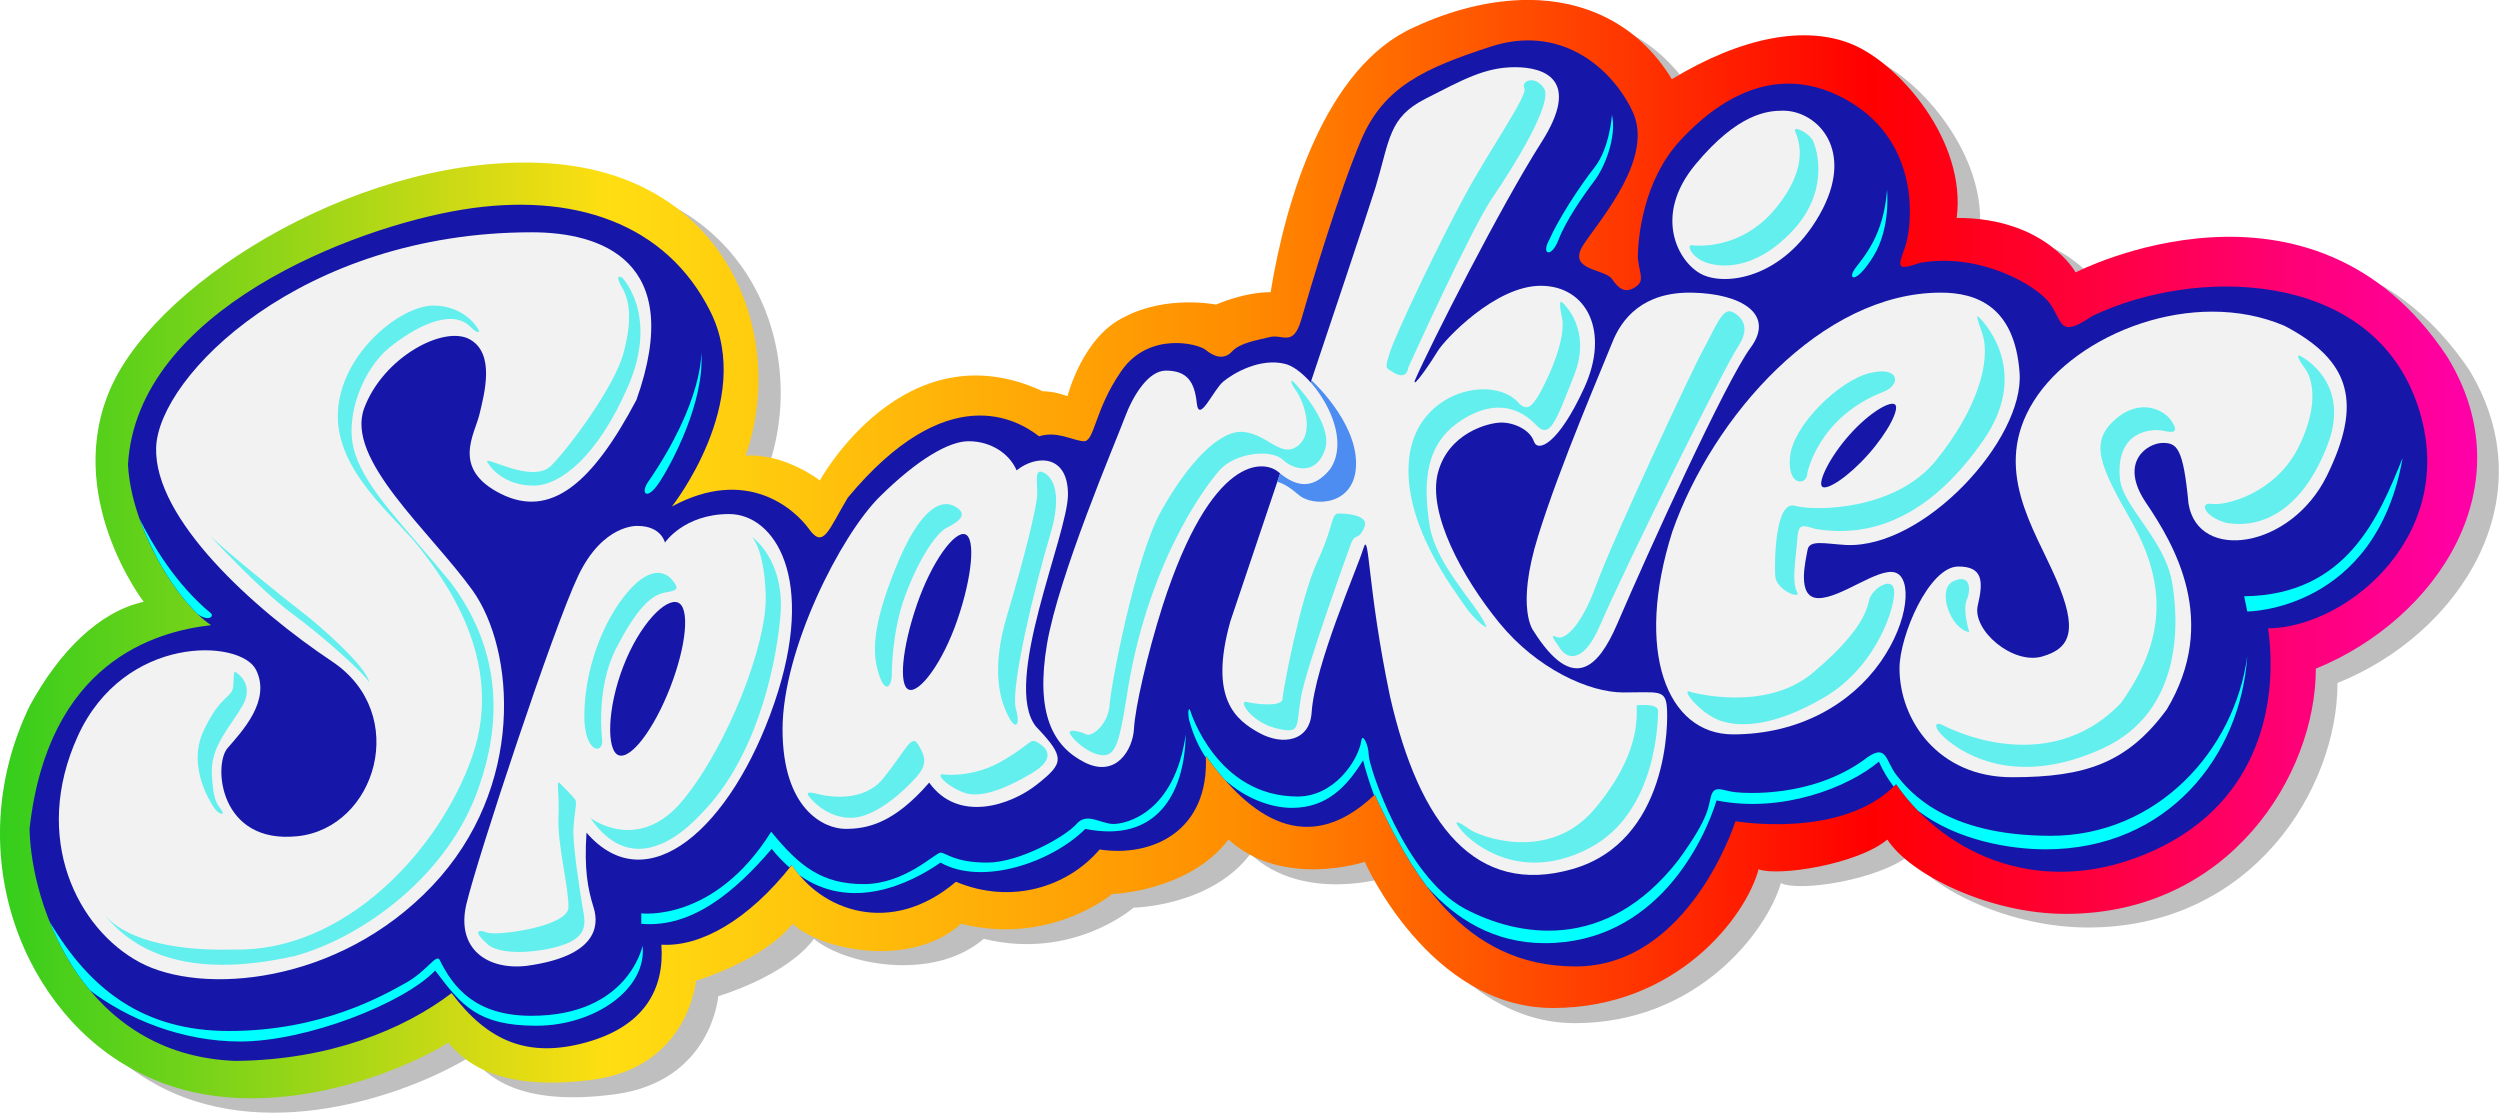
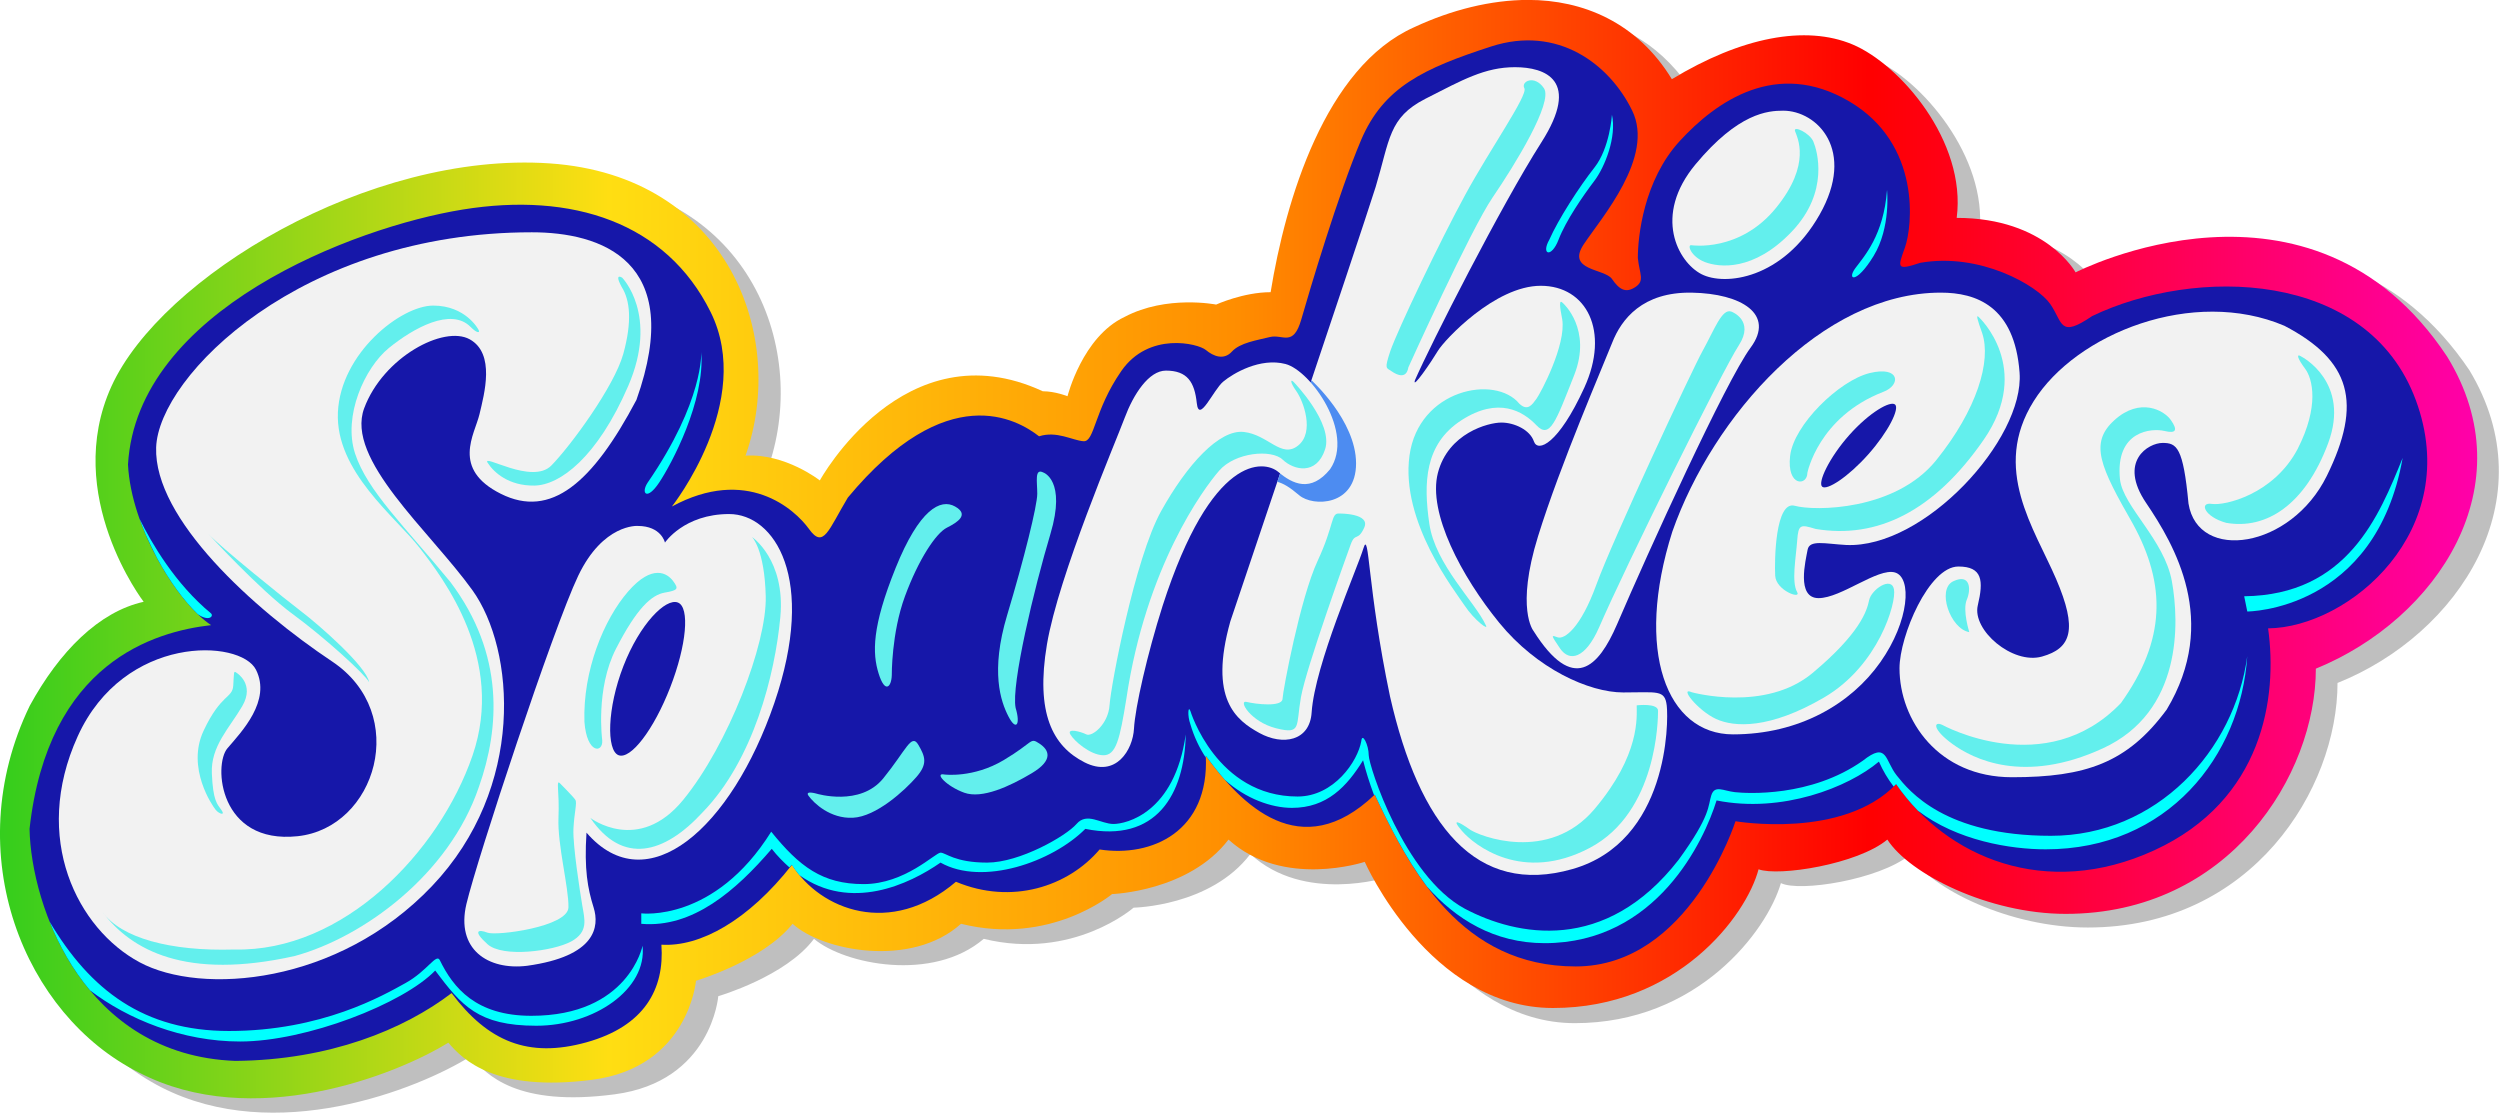
<svg xmlns="http://www.w3.org/2000/svg" width="100%" height="100%" viewBox="0 0 682 304" version="1.1" xml:space="preserve" style="fill-rule:evenodd;clip-rule:evenodd;stroke-linejoin:round;stroke-miterlimit:2;">
  <g transform="matrix(1,0,0,1,-71.058,-156.163)">
    <g opacity="0.25">
      <g transform="matrix(1,0,0,1,116.47,299.744)">
        <path d="M0,24.637C0,24.637 -22.277,-4.482 -8.911,-34.08C4.456,-63.676 61.422,-98.048 110.432,-94.865C159.442,-91.682 175.673,-47.769 163.898,-15.305C175.037,-15.621 183.948,-8.212 183.948,-8.212C183.948,-8.212 207.503,-50.628 245.213,-32.806C248.552,-33.125 251.931,-31.216 251.931,-31.216C251.931,-31.216 255.872,-47.699 267.329,-53.302C278.786,-58.906 292.471,-56.217 292.471,-56.217C292.471,-56.217 299.473,-59.637 307.11,-59.75C311.565,-84.685 322.068,-121.603 346.573,-132.424C371.078,-143.244 400.164,-144.316 416.81,-117.683C435.683,-129.242 453.002,-132.742 465.824,-127.332C478.646,-121.922 496.805,-100.795 494.593,-80.232C518.428,-80.232 527.021,-65.592 527.021,-65.592C527.021,-65.592 590.671,-98.235 628.224,-42.61C649.546,-7.353 625.359,29.482 592.262,42.73C592.262,71.573 569.027,109.444 524.155,109.444C502.833,109.444 481.557,98.991 475.478,89.711C467.189,96.395 445.47,99.856 440.417,97.329C436.638,110.397 417.693,135.537 384.202,135.537C350.711,135.537 332.996,95.738 332.996,95.738C332.996,95.738 310.368,102.974 295.693,89.392C284.833,103.713 263.829,104.031 263.829,104.031C263.829,104.031 247.321,118.491 222.955,112.534C209.09,124.399 184.975,119.55 176.644,112.534C168.991,122.808 150.532,128.179 150.532,128.179C150.532,128.179 148.739,151.45 122.266,154.95C95.793,158.451 87.201,149.728 83.063,144.542C68.424,153.678 29.705,168.953 -1.378,153.041C-32.46,137.129 -50.934,93.405 -31.354,52.731C-22.913,38.154 -12.089,27.322 0,24.637" style="fill-rule:nonzero;" />
      </g>
    </g>
    <g transform="matrix(675.681,0,0,-675.681,71.059,314.927)">
      <path d="M0.571,0.224C0.535,0.208 0.519,0.154 0.513,0.117C0.502,0.117 0.491,0.112 0.491,0.112C0.491,0.112 0.471,0.116 0.454,0.107C0.437,0.099 0.431,0.075 0.431,0.075C0.431,0.075 0.426,0.077 0.421,0.077C0.365,0.103 0.331,0.041 0.331,0.041C0.331,0.041 0.317,0.052 0.301,0.051C0.318,0.099 0.294,0.164 0.222,0.169C0.149,0.174 0.065,0.123 0.045,0.079C0.025,0.035 0.058,-0.008 0.058,-0.008C0.04,-0.012 0.024,-0.028 0.012,-0.05C-0.017,-0.11 0.01,-0.175 0.056,-0.198C0.102,-0.222 0.16,-0.199 0.181,-0.186C0.187,-0.193 0.2,-0.206 0.239,-0.201C0.278,-0.196 0.281,-0.161 0.281,-0.161C0.281,-0.161 0.308,-0.153 0.32,-0.138C0.332,-0.149 0.368,-0.156 0.388,-0.138C0.424,-0.147 0.449,-0.126 0.449,-0.126C0.449,-0.126 0.48,-0.125 0.496,-0.104C0.518,-0.124 0.551,-0.113 0.551,-0.113C0.551,-0.113 0.577,-0.172 0.627,-0.172C0.677,-0.172 0.705,-0.135 0.71,-0.116C0.718,-0.119 0.75,-0.114 0.762,-0.104C0.771,-0.118 0.803,-0.134 0.834,-0.134C0.9,-0.134 0.935,-0.078 0.935,-0.035C0.984,-0.015 1.02,0.039 0.988,0.091C0.933,0.174 0.838,0.125 0.838,0.125C0.838,0.125 0.826,0.147 0.79,0.147C0.794,0.178 0.767,0.209 0.748,0.217C0.729,0.225 0.703,0.22 0.675,0.203C0.661,0.226 0.639,0.235 0.617,0.235C0.602,0.235 0.586,0.231 0.571,0.224Z" style="fill:url(#_Linear1);fill-rule:nonzero;" />
    </g>
    <g transform="matrix(1,0,0,1,254.35,314.152)">
      <path d="M0,-19.813C0,-19.813 22.675,-48.43 10.567,-72.867C-1.541,-97.303 -27.163,-105.667 -57.06,-100.826C-86.957,-95.982 -145.955,-73.307 -148.376,-31.26C-147.496,-13.869 -134.728,6.605 -125.702,12.548C-141.112,14.309 -170.171,22.666 -175.234,68.129C-174.793,89.377 -160.484,129.884 -119.097,131.425C-93.34,131.205 -73.087,122.839 -60.099,112.933C-50.192,126.142 -39.186,130.765 -23.335,126.362C-7.484,121.958 -1.98,111.832 -2.861,99.724C7.706,100.385 20.839,93.12 32.764,77.93C40.507,90.258 59.66,97.743 77.491,82.553C92.681,88.938 108.091,83.874 116.677,73.748C130.986,75.949 146.666,68.799 145.65,48.159C155.202,61.419 171.493,78.15 191.746,58.778C201.652,79.912 215.52,105.657 246.561,105.657C277.602,105.657 290.149,66.042 290.149,66.042C290.149,66.042 319.457,71.106 333.972,55.916C347.606,75.73 374.683,87.619 404.402,73.969C434.122,60.32 438.084,32.141 435.442,13.429C457.457,13.209 488.937,-13.209 475.729,-48.871C462.521,-84.535 415.409,-85.196 387.451,-71.767C378.426,-65.602 379.526,-70.004 376.004,-75.068C372.481,-80.131 356.851,-89.158 340.561,-86.295C333.957,-84.094 334.396,-84.974 336.378,-90.478C338.359,-95.982 341.002,-118.656 321.188,-130.324C301.375,-141.992 284.864,-130.324 274.958,-119.537C265.052,-108.75 263.511,-93.34 263.511,-87.617C263.95,-83.213 265.491,-81.453 262.85,-79.691C260.208,-77.929 258.447,-78.992 256.466,-81.873C254.484,-84.753 243.918,-84.093 248.761,-91.359C253.604,-98.623 268.134,-115.175 261.97,-127.813C255.806,-140.451 241.715,-151.238 223.443,-145.293C205.172,-139.349 194.165,-134.287 188.001,-119.757C181.837,-105.228 173.912,-78.589 171.711,-70.884C169.51,-63.18 166.647,-66.922 163.125,-66.042C159.603,-65.162 154.979,-64.501 152.778,-62.08C150.577,-59.658 147.769,-60.759 145.65,-62.521C143.532,-64.282 130.104,-67.585 122.619,-56.798C115.134,-46.011 115.354,-37.377 112.272,-37.622C109.19,-37.866 105.008,-40.508 100.165,-38.967C94.221,-43.589 75.068,-54.818 47.991,-22.237C42.707,-13.431 41.387,-8.147 37.424,-13.651C33.461,-19.155 20.407,-30.857 0,-19.813" style="fill:rgb(22,23,169);fill-rule:nonzero;" />
    </g>
    <g transform="matrix(1,0,0,1,216.135,427.739)">
      <path d="M0,-208.206C18.556,-208.206 42.16,-200.746 28.539,-162.477C16.54,-139.776 5.189,-130.049 -8.432,-136.858C-22.053,-143.668 -15.567,-153.073 -14.27,-158.587C-12.972,-164.1 -9.896,-175.126 -16.948,-179.018C-23.999,-182.909 -40.539,-174.153 -45.728,-160.208C-50.917,-146.263 -27.89,-126.804 -16.215,-110.589C-4.541,-94.374 -1.622,-56.753 -27.242,-29.836C-52.862,-2.919 -90.158,0 -107.021,-9.081C-123.885,-18.162 -136.533,-42.809 -123.885,-70.699C-111.237,-98.59 -79.455,-97.292 -75.239,-88.86C-71.023,-80.429 -79.131,-71.996 -83.023,-67.456C-86.915,-62.916 -85.292,-41.188 -63.888,-43.458C-42.484,-45.727 -33.08,-76.861 -54.484,-91.131C-75.888,-105.4 -103.129,-130.048 -102.481,-149.506C-101.833,-168.964 -62.916,-208.206 0,-208.206" style="fill:rgb(242,242,242);fill-rule:nonzero;" />
    </g>
    <g transform="matrix(1,0,0,1,332.24,333.57)">
-       <path d="M0,-8.329C-4.063,3.493 -10.346,11.728 -13.216,10.74C-16.087,9.755 -15.12,-0.63 -11.056,-12.453C-6.993,-24.275 -0.755,-32.641 2.116,-31.653C4.986,-30.667 4.063,-20.152 0,-8.329M30.16,-42.527C30.16,-53.506 21.453,-53.381 16.153,-49.09C14.26,-53.507 9.338,-57.04 3.028,-57.04C-2.146,-57.04 -10.601,-52.371 -21.201,-41.896C-31.801,-31.422 -47.702,-0.253 -47.702,21.579C-47.702,43.411 -36.344,48.711 -30.539,48.711C-24.734,48.711 -17.415,47.322 -7.698,36.091C0.125,47.069 14.386,42.4 21.705,36.596C29.024,30.791 29.529,29.276 21.453,20.821C11.988,9.085 30.16,-31.549 30.16,-42.527" style="fill:rgb(242,242,242);fill-rule:nonzero;" />
-     </g>
+       </g>
    <g transform="matrix(1,0,0,1,253.892,373.634)">
      <path d="M0,-29.944C-4.471,-18.442 -10.785,-10.165 -14.102,-11.456C-17.42,-12.745 -17.235,-24.273 -12.764,-35.773C-8.293,-47.275 -1.228,-54.393 2.09,-53.102C5.407,-51.812 4.471,-41.444 0,-29.944M16.078,-77.239C3.754,-77.239 -1.435,-69.456 -1.435,-69.456C-1.435,-69.456 -2.408,-73.996 -8.894,-73.996C-8.894,-73.996 -18.298,-74.644 -25.109,-60.375C-31.919,-46.105 -52.675,16.81 -55.594,29.134C-58.512,41.458 -49.756,47.295 -39.054,45.997C-20.245,43.403 -19.271,35.295 -20.893,30.107C-22.515,24.918 -23.487,19.729 -22.839,9.675C-6.299,28.809 16.727,8.378 28.402,-25.674C40.077,-59.727 28.402,-77.239 16.078,-77.239" style="fill:rgb(242,242,242);fill-rule:nonzero;" />
    </g>
    <g transform="matrix(1,0,0,1,406.691,249.564)">
      <path d="M0,76.114C0,76.114 34.921,-27.415 39.646,-42.411C43.548,-55.352 43.139,-61.308 53.203,-66.445C63.268,-71.579 69.43,-75.072 77.646,-75.072C85.863,-75.072 95.723,-71.579 84.836,-54.531C73.949,-37.481 54.559,0.686 50.371,10.311C49.496,13.124 54.871,5.249 56.621,2.311C58.371,-0.626 72.184,-15.439 84.684,-15.439C97.184,-15.439 103.621,-3.064 96.559,12.374C89.496,27.811 83.871,30.124 82.809,26.999C81.746,23.874 77.496,21.874 73.934,21.874C70.371,21.874 59.434,24.749 56.621,35.624C53.809,46.499 63.121,63.936 73.371,76.499C83.621,89.061 97.871,95.499 107.184,95.499C116.496,95.499 118.559,94.686 119.059,99.124C119.559,103.561 119.559,136.186 93.309,143.686C67.059,151.186 51.559,131.811 43.559,96.561C37.309,66.686 37.934,50.811 36.309,56.186C34.684,61.561 23.059,87.936 22.184,100.936C21.684,108.811 14.309,110.061 7.934,106.561C1.559,103.061 -5.934,97.292 0,76.114" style="fill:rgb(242,242,242);fill-rule:nonzero;" />
    </g>
    <g transform="matrix(0.994,0.105,0.105,-0.994,424.033,290.698)">
      <path d="M1.514,-0.424C5.569,-3.2 17.254,-1.776 16.02,9.868C14.785,21.51 1.52,31.15 1.514,31.154C-0.622,21.512 -2.804,11.683 -4.821,2.607C-3.119,2.327 -1.362,1.544 1.514,-0.424" style="fill:rgb(77,140,241);fill-rule:nonzero;" />
    </g>
    <g transform="matrix(-0.894,-0.447,-0.447,0.894,531.981,228.202)">
      <path d="M-4.117,-48.864C-12.416,-53.013 -26.793,-48.152 -25.703,-27.908C-24.614,-7.663 -11.284,1.098 -4.117,1.014C3.05,0.93 14.912,-7.284 10.721,-25.099C6.53,-42.912 -0.429,-47.02 -4.117,-48.864" style="fill:rgb(242,242,242);fill-rule:nonzero;" />
    </g>
    <g transform="matrix(1,0,0,1,489.375,253)">
      <path d="M0,75.25C0,75.25 -4.875,69.25 1.25,49.5C7.375,29.75 19,3 21.5,-3.375C24,-9.75 29.75,-17.25 43.25,-17C56.75,-16.75 66,-11.125 59.25,-2C52.5,7.125 31.5,53.25 22.75,73.625C17.75,85.125 10.875,92.5 0,75.25" style="fill:rgb(242,242,242);fill-rule:nonzero;" />
    </g>
    <g transform="matrix(1,0,0,1,575.562,317.67)">
      <path d="M0,-42.846C5.495,-49.032 11.217,-52.265 12.478,-51.145C13.738,-50.026 10.668,-43.752 5.174,-37.566C-0.32,-31.379 -6.156,-27.621 -7.418,-28.741C-8.679,-29.861 -5.493,-36.659 0,-42.846M-0.896,-12.837C20.438,-11.837 47.771,-41.67 46.438,-59.836C45.104,-78.003 34.604,-81.676 24.938,-81.676C-7.563,-81.676 -37.229,-47.992 -48.283,-16.503C-58.671,16.164 -49.791,38.83 -31.729,38.83C-13.666,38.83 0.438,30.497 8.438,19.163C16.438,7.829 17.104,-4.003 12.438,-5.337C7.771,-6.671 -2.229,1.663 -8.396,1.663C-14.563,1.663 -11.896,-8.67 -11.396,-11.503C-10.896,-14.336 -6.729,-13.17 -0.896,-12.837" style="fill:rgb(242,242,242);fill-rule:nonzero;" />
    </g>
    <g transform="matrix(1,0,0,1,605.301,291.923)">
      <path d="M0,18.787C6.583,18.787 6.905,22.64 5.299,29.384C3.692,36.128 14.771,45.601 22.8,43.353C30.828,41.105 32.594,35.968 26.653,22.159C20.713,8.35 8.991,-7.866 20.552,-26.331C32.112,-44.796 64.064,-57.481 88.951,-46.884C107.095,-37.41 110.307,-25.849 100.512,-5.94C90.717,13.97 65.349,17.662 62.779,1.606C61.334,-13.808 59.568,-14.931 55.715,-14.931C51.861,-14.931 43.512,-9.954 51.219,1.446C58.926,12.847 71.29,33.719 56.839,57.804C46.081,72.415 34.681,76.268 14.61,76.268C-5.46,76.268 -16.057,60.709 -16.057,46.551C-16.057,37.733 -8.027,18.787 0,18.787" style="fill:rgb(242,242,242);fill-rule:nonzero;" />
    </g>
    <g transform="matrix(1,0,0,1,389.125,364.908)">
      <path d="M0,-107.644C5.861,-107.644 7.814,-104.49 8.416,-98.779C9.017,-93.068 12.924,-102.385 15.629,-104.639C18.334,-106.893 25.699,-111.251 32.611,-109.448C39.523,-107.644 51.544,-90.663 44.783,-80.745C39.523,-74.283 34.564,-76.688 30.657,-79.994C26.75,-83.299 12.473,-84.985 -0.902,-43.492C-5.109,-30.251 -8.415,-15.674 -8.716,-9.963C-9.017,-4.252 -13.593,3.607 -22.241,-0.796C-30.889,-5.2 -35.616,-14.17 -32.46,-32.956C-29.304,-51.741 -13.676,-88.259 -11.271,-94.72C-8.866,-101.183 -4.678,-107.644 0,-107.644" style="fill:rgb(242,242,242);fill-rule:nonzero;" />
    </g>
    <g transform="matrix(1,0,0,1,698.935,299.625)">
      <path d="M0,-46.154C0,-46.154 13.475,-39.212 7.214,-22.469C0.953,-5.727 -9.664,1.078 -20.554,-0.828C-26.543,-2.461 -28.04,-6.544 -24.501,-6C-20.962,-5.456 -7.622,-8.584 -1.089,-20.971C4.899,-32.678 2.993,-40.164 0.952,-42.886C-1.089,-45.609 -1.639,-47.232 0,-46.154" style="fill:rgb(99,239,237);fill-rule:nonzero;" />
    </g>
    <g transform="matrix(1,0,0,1,608.281,312.543)">
      <path d="M0,16.063C0,16.063 -1.905,10.075 -0.681,7.216C0.544,4.358 0.272,0 -4.355,2.179C-8.983,4.358 -5.169,15.227 0,16.063" style="fill:rgb(99,239,237);fill-rule:nonzero;" />
    </g>
    <g transform="matrix(1,0,0,1,600.932,280.831)">
      <path d="M0,73.094C0,73.094 28.176,88.611 48.729,67.105C60.979,49.954 61.116,34.922 51.996,18.278C43.013,2.586 40.019,-3.811 46.96,-10.073C53.901,-16.334 60.436,-12.795 62.341,-10.073C64.246,-7.35 63.84,-6.311 60.572,-7.103C57.305,-7.895 47.096,-7.352 48.457,6.124C49.313,13.53 60.571,22.595 62.613,33.893C64.655,45.191 65.47,69.492 43.828,79.46C22.187,89.428 8.302,82.351 2.722,78.267C-2.858,74.183 -2.372,71.961 0,73.094" style="fill:rgb(99,239,237);fill-rule:nonzero;" />
    </g>
    <g transform="matrix(1,0,0,1,532.578,197.523)">
      <path d="M0,25.545C0,25.545 13.04,27.51 22.924,15.422C32.808,3.335 28.699,-3.988 28.163,-5.596C27.627,-7.204 32.153,-5.12 33.165,-2.738C34.177,-0.356 37.642,10.967 27.246,21.857C16.851,32.749 7.442,31.618 3.572,30.129C-0.298,28.641 -1.429,25.188 0,25.545" style="fill:rgb(99,239,237);fill-rule:nonzero;" />
    </g>
    <g transform="matrix(1,0,0,1,240.77,287.987)">
      <path d="M0,-56.096C0,-56.096 10.062,-45.907 1.652,-26.493C-6.757,-7.08 -16.946,0.535 -23.918,0.642C-30.89,0.75 -34.965,-2.897 -36.681,-5.578C-38.397,-8.26 -24.562,0.536 -19.306,-4.827C-14.051,-10.191 -2.145,-26.387 0.322,-35.288C2.789,-44.19 2.145,-49.982 -0.107,-53.522C-1.395,-55.881 -1.394,-56.846 0,-56.096" style="fill:rgb(99,239,237);fill-rule:nonzero;" />
    </g>
    <g transform="matrix(1,0,0,1,543.421,335.828)">
      <path d="M0,-94.644C0,-94.644 6.419,-92.265 1.967,-85.431C-2.485,-78.597 -28.787,-25.477 -36.139,-8.495C-39.866,-0.003 -44.215,1.032 -46.804,-2.799C-49.393,-6.63 -49.187,-6.423 -47.426,-5.802C-45.665,-5.181 -41.212,-8.185 -36.863,-20.196C-32.515,-32.206 -10.705,-78.886 -7.871,-83.982C-4.626,-89.817 -2.588,-95.676 0,-94.644" style="fill:rgb(99,239,237);fill-rule:nonzero;" />
    </g>
    <g transform="matrix(1,0,0,1,517.546,396.503)">
      <path d="M0,-47.922C0,-47.922 5.827,-48.618 5.827,-46.443C5.827,-44.269 5.653,-18.786 -12.785,-9.045C-31.224,0.696 -44.356,-9.827 -47.661,-13.654C-50.966,-17.482 -48.097,-15.915 -45.574,-14.089C-43.052,-12.263 -24.005,-4.783 -11.48,-19.655C1.044,-34.527 0,-44.791 0,-47.922" style="fill:rgb(99,239,237);fill-rule:nonzero;" />
    </g>
    <g transform="matrix(0.848,0.53,0.53,-0.848,558.9,277.932)">
      <path d="M8.243,-3.351C8.243,-3.351 2.724,11.139 14.08,26.321C17.293,30.477 14.227,34.878 8.243,28.737C2.259,22.596 -1.863,5.744 1.805,-1.943C5.473,-9.63 10.174,-6.44 8.243,-3.351" style="fill:rgb(99,239,237);fill-rule:nonzero;" />
    </g>
    <g transform="matrix(1,0,0,1,610.928,318.818)">
      <path d="M0,-76.097C0,-76.097 14.846,-62.311 1.285,-42.697C-12.275,-23.082 -27.852,-15.572 -44.563,-18.357C-48.741,-19.642 -49.277,-19.642 -49.599,-15.143C-49.92,-10.644 -51.206,-3.895 -49.599,-1.11C-48.42,0.925 -55.384,-1.537 -55.598,-5.609C-55.812,-9.68 -55.598,-26.177 -50.241,-24.677C-44.885,-23.177 -22.82,-23.284 -11.678,-37.103C-0.535,-50.922 3.429,-64.205 0.857,-71.812C-0.535,-75.667 -0.874,-77.022 0,-76.097" style="fill:rgb(99,239,237);fill-rule:nonzero;" />
    </g>
    <g transform="matrix(1,0,0,1,532.596,323.367)">
      <path d="M0,21.648C0,21.648 20.008,27.209 32.938,16.383C45.869,5.558 47.765,-0.549 48.354,-3.456C48.944,-6.362 54.421,-10.11 55.137,-6.446C55.853,-2.782 50.925,14.393 36.056,23.076C21.187,31.758 11.583,31.211 6.612,28.936C1.642,26.662 -3.621,20.004 0,21.648" style="fill:rgb(99,239,237);fill-rule:nonzero;" />
    </g>
    <g transform="matrix(-0.678,0.735,0.735,0.678,179.569,319.628)">
      <path d="M21.945,-50.074C21.945,-50.074 23.67,-29.388 22.426,-18.371C21.181,-7.353 21.126,7.589 21.945,9.617C19.227,6.122 19.76,-11.491 20.28,-16.812C20.801,-22.132 22.348,-45.601 21.945,-50.074" style="fill:rgb(99,239,237);fill-rule:nonzero;" />
    </g>
    <g transform="matrix(1,0,0,1,201.512,417.167)">
      <path d="M0,-171.192C0,-171.192 -3.432,-177.64 -12.272,-177.64C-21.113,-177.64 -37.545,-164.64 -38.273,-148.519C-39.001,-132.398 -22.465,-119.918 -16.017,-111.597C-9.568,-103.277 7.488,-81.11 -1.56,-54.856C-10.608,-28.602 -36.818,-1.25 -66.563,-1.977C-83.932,-1.457 -97.452,-5.096 -102.548,-12.273C-94.644,-1.769 -79.771,6.448 -50.026,-0.209C-31.409,-5.305 -7.904,-22.361 0.208,-46.386C5.824,-62.299 7.28,-82.476 -7.592,-102.237C-19.969,-117.317 -30.267,-127.092 -33.594,-137.286C-36.922,-147.479 -30.993,-160.687 -24.337,-166.095C-17.681,-171.504 -7.384,-177.223 -2.08,-171.815C-0.104,-169.839 0.647,-170.22 0,-171.192" style="fill:rgb(99,239,237);fill-rule:nonzero;" />
    </g>
    <g transform="matrix(1,0,0,1,135.569,378.103)">
      <path d="M0,-38.419C0,-38.419 5.107,-35.367 1.585,-29.321C-1.937,-23.275 -7.039,-18.404 -6.718,-10.949C-6.398,-3.494 -5.282,-2.613 -4.108,-0.97C-2.935,0.674 -4.754,0.087 -5.635,-0.97C-6.515,-2.026 -13.735,-12.417 -8.98,-22.571C-4.226,-32.726 -1.115,-31.376 -0.88,-34.898C-0.646,-38.419 -0.851,-39.093 0,-38.419" style="fill:rgb(99,239,237);fill-rule:nonzero;" />
    </g>
    <g transform="matrix(1,0,0,1,455.254,179.625)">
      <path d="M0,76.766C0,76.766 16.958,39.225 23.021,30.351C29.083,21.477 39.564,4.418 36.996,0.616C34.428,-3.187 30.624,-1.234 31.652,0.616C32.681,2.465 22.402,17.03 15.518,29.684C8.633,42.338 -2.774,66.182 -4.933,72.348C-6.577,77.383 -6.063,76.782 -4.521,77.854C-2.98,78.924 -0.514,79.953 0,76.766" style="fill:rgb(99,239,237);fill-rule:nonzero;" />
    </g>
    <g transform="matrix(1,0,0,1,436.446,356.437)">
      <path d="M0,-60.19C0,-60.19 8.53,-60.273 6.783,-56.368C5.036,-52.462 4.316,-55.147 3.083,-51.75C1.85,-48.352 -9.043,-18.137 -10.482,-10.122C-11.922,-2.106 -10.227,0.155 -17.24,-1.592C-24.254,-3.339 -27.748,-9.402 -25.281,-8.786C-22.814,-8.169 -15.621,-7.347 -15.519,-9.608C-15.416,-11.869 -10.688,-37.047 -5.961,-47.221C-1.233,-57.395 -2.409,-60.345 0,-60.19" style="fill:rgb(99,239,237);fill-rule:nonzero;" />
    </g>
    <g transform="matrix(1,0,0,1,497.454,327.258)">
      <path d="M0,-88.385C0,-88.385 8.009,-81.321 3.03,-68.727C-1.948,-56.133 -3.572,-51.208 -7.252,-55.077C-10.932,-58.947 -17.642,-62.951 -27.707,-56.457C-37.772,-49.963 -38.097,-39.357 -36.474,-28.209C-34.851,-17.062 -23.918,-6.78 -21.104,-0.611C-20.022,1.229 -24.245,-1.966 -26.842,-5.888C-29.438,-9.81 -44.374,-28.74 -41.885,-46.82C-39.396,-64.899 -18.507,-69.019 -11.905,-60.951C-9.633,-58.838 -8.443,-60.678 -7.252,-62.301C-6.061,-63.924 0.865,-77.022 -0.217,-83.947C-0.974,-87.735 -1.116,-89.614 0,-88.385" style="fill:rgb(99,239,237);fill-rule:nonzero;" />
    </g>
    <g transform="matrix(1,0,0,1,424.058,361.269)">
      <path d="M0,-100.802C0,-100.802 10.819,-89.647 8.478,-82.508C6.136,-75.369 -0.053,-76.82 -3.094,-79.72C-6.135,-82.62 -16.062,-81.726 -20.412,-76.707C-24.763,-71.689 -40.379,-50.495 -45.733,-14.466C-47.518,-3.423 -48.521,1.039 -52.091,0.927C-55.661,0.816 -60.011,-2.991 -61.015,-4.769C-62.019,-6.546 -58.227,-5.557 -56.665,-4.769C-55.103,-3.981 -50.641,-7.553 -50.306,-12.794C-49.972,-18.035 -43.391,-52.837 -36.251,-65.665C-29.112,-78.493 -20.337,-88.013 -13.682,-87.269C-7.026,-86.525 -3.457,-79.911 1.116,-83.553C5.689,-87.195 2.566,-95.671 0.67,-98.349C-1.227,-101.026 -0.95,-101.841 0,-100.802" style="fill:rgb(99,239,237);fill-rule:nonzero;" />
    </g>
    <g transform="matrix(1,0,0,1,232.099,315.517)">
      <path d="M0,63.767C0,63.767 13.089,73.82 25.34,58.846C37.59,43.872 48.167,16.333 47.853,3.35C47.538,-9.633 44.083,-12.879 44.083,-12.879C44.083,-12.879 53.298,-6.703 51.832,9.004C50.365,24.711 44.501,47.956 30.68,62.197C20.101,73.705 8.795,76.646 0,63.767" style="fill:rgb(99,239,237);fill-rule:nonzero;" />
    </g>
    <g transform="matrix(1,0,0,1,223.828,416.293)">
      <path d="M0,-46.432C0,-46.432 3.665,-42.766 4.188,-41.929C4.712,-41.092 3.875,-38.451 3.665,-34.012C3.456,-29.574 5.445,-16.906 6.073,-13.136C6.702,-9.367 7.853,-5.911 3.037,-3.293C-1.78,-0.675 -15.602,1.21 -19.79,-2.56C-23.978,-6.329 -22.199,-6.644 -19.79,-5.702C-17.381,-4.759 2.199,-7.271 2.304,-12.612C2.408,-17.953 -0.733,-29.785 -0.419,-37.009C-0.105,-44.234 -1.193,-47.642 0,-46.432" style="fill:rgb(99,239,237);fill-rule:nonzero;" />
    </g>
    <g transform="matrix(1,0,0,1,235.346,313.664)">
      <path d="M0,44.438C0,44.438 -1.885,30.438 3.77,19.444C9.424,8.45 13.402,4.786 17.067,4.157C20.732,3.528 20.88,3.11 19.34,1.015C17.8,-1.08 13.734,-3.801 7.076,3.842C0.418,11.486 -5.313,25.516 -4.855,39.443C-4.188,48.239 0.263,47.982 0,44.438" style="fill:rgb(99,239,237);fill-rule:nonzero;" />
    </g>
    <g transform="matrix(1,0,0,1,355.683,354.371)">
      <path d="M0,-69.305C0,-69.305 6.325,-67.234 1.928,-52.534C-2.469,-37.833 -8.832,-11.337 -7.56,-5.089C-6.171,-0.461 -7.444,1.273 -9.527,-2.776C-11.609,-6.825 -14.502,-14.986 -9.874,-30.402C-5.246,-45.818 -1.659,-60.266 -1.659,-63.513C-1.659,-66.76 -2.469,-70.578 0,-69.305" style="fill:rgb(99,239,237);fill-rule:nonzero;" />
    </g>
    <g transform="matrix(1,0,0,1,328.685,363.975)">
      <path d="M0,3.472C0,3.472 7.868,4.514 16.199,-0.462C24.529,-5.437 23.256,-6.711 25.917,-4.974C28.579,-3.238 29.852,-0.462 23.835,3.125C17.818,6.712 10.297,10.183 5.438,8.448C0.579,6.712 -2.893,2.893 0,3.472" style="fill:rgb(99,239,237);fill-rule:nonzero;" />
    </g>
    <g transform="matrix(1,0,0,1,293.822,362.963)">
      <path d="M0,9.71C0,9.71 11.874,13.326 18.201,5.526C24.492,-2.229 25.862,-6.853 27.759,-3.614C29.656,-0.375 30.35,1.592 27.226,5.179C24.102,8.766 16.299,15.996 9.87,16.286C3.743,16.563 -0.699,12.358 -2.186,10.304C-3.315,8.743 0,9.71 0,9.71" style="fill:rgb(99,239,237);fill-rule:nonzero;" />
    </g>
    <g transform="matrix(1,0,0,1,314.337,297.215)">
      <path d="M0,43.158C0,43.158 -0.116,31.704 3.586,21.637C7.289,11.571 12.033,4.398 15.042,2.893C18.05,1.388 21.174,-0.695 17.24,-2.893C13.306,-5.091 7.521,-2.169 1.041,13.899C-5.438,29.968 -5.322,37.141 -3.587,42.695C-1.852,48.249 -0.101,46.385 0,43.158" style="fill:rgb(99,239,237);fill-rule:nonzero;" />
    </g>
    <g transform="matrix(1,0,0,1,262.357,292.874)">
      <path d="M0,-40.738C0,-40.738 0.78,-27.413 -14.618,-5.054C-16.54,-2.145 -14.855,0 -11.486,-5.054C-8.117,-10.109 1.072,-27.26 0,-40.738" style="fill:rgb(0,255,255);fill-rule:nonzero;" />
    </g>
    <g transform="matrix(1,0,0,1,510.799,226.674)">
      <path d="M0,-39.204C0,-39.204 -0.561,-30.15 -4.761,-24.829C-8.961,-19.508 -14.655,-10.641 -17.082,-5.134C-19.416,-1.026 -16.523,0 -14.563,-5.134C-12.602,-10.267 -7.842,-17.175 -4.854,-21.096C-1.867,-25.016 1.308,-33.23 0,-39.204" style="fill:rgb(0,255,255);fill-rule:nonzero;" />
    </g>
    <g transform="matrix(1,0,0,1,585.839,233.795)">
      <path d="M0,-25.801C0,-25.801 1.097,-15.586 -3.67,-7.793C-8.437,0 -11.048,-1.248 -8.626,-4.502C-6.204,-7.755 -0.908,-13.506 0,-25.801" style="fill:rgb(0,255,255);fill-rule:nonzero;" />
    </g>
    <g transform="matrix(1,0,0,1,683.271,285.24)">
      <path d="M0,33.584L0.846,37.741C0.846,37.741 35.814,37.676 43.23,-4.157C36.813,11.677 28.187,33.241 0,33.584" style="fill:rgb(0,255,255);fill-rule:nonzero;" />
    </g>
    <g transform="matrix(1,0,0,1,109.092,325.834)">
      <path d="M0,-28.214C0.539,-26.683 1.136,-25.167 1.777,-23.674C2.838,-21.347 3.858,-19.248 4.834,-17.36C8.199,-11.129 12.191,-5.711 15.93,-2.105C19.022,0 20.324,-1.6 19.533,-2.334C9.81,-10.357 3.347,-21.419 0,-28.214" style="fill:rgb(0,255,255);fill-rule:nonzero;" />
    </g>
    <g transform="matrix(1,0,0,1,217.349,411.861)">
      <path d="M0,24.123C15.933,24.123 30.273,14.084 28.999,2.294C28.999,2.294 25.197,21.414 -1.343,21.414C-16.468,21.414 -22.625,13.767 -26.29,6.277C-27.246,4.206 -29.636,9.145 -35.69,12.491C-41.745,15.837 -58.476,25.557 -83.809,25.557C-107.012,25.557 -121.658,14.458 -132.772,-4.302C-130.167,2.209 -126.548,8.718 -121.743,14.467C-111.413,22.355 -96.562,28.425 -80.782,28.425C-62.777,28.425 -36.266,18.114 -27.565,9.066C-20.38,18.596 -15.933,24.123 0,24.123" style="fill:rgb(0,255,255);fill-rule:nonzero;" />
    </g>
    <g transform="matrix(1,0,0,1,327.63,374.404)">
      <path d="M0,17.077C11.511,23.553 30.477,16.922 39.506,7.877C58.77,11.773 66.595,-1.438 66.896,-17.904C63.886,3.553 50.644,6.539 47.183,6.539C43.722,6.539 39.96,3.228 37.101,6.539C34.242,9.849 21.602,17.077 12.723,17.077C3.844,17.077 1.441,14.364 0.009,14.364C-1.422,14.364 -9.686,22.942 -20.973,22.942C-32.26,22.942 -38.511,18.126 -46.186,8.645C-61.687,33.476 -81.63,30.918 -81.63,30.918L-81.63,33.777C-67.63,34.981 -55.818,24.748 -46.036,13.317C-44.516,15.284 -42.822,16.957 -41.221,18.388C-41.028,18.147 -40.771,17.922 -40.579,17.678C-39.966,18.653 -39.244,19.594 -38.494,20.5C-24.51,30.467 -8.605,23.066 0,17.077" style="fill:rgb(0,255,255);fill-rule:nonzero;" />
    </g>
    <g transform="matrix(1,0,0,1,629.107,363.726)">
      <path d="M0,24.135C33.336,24.135 53.219,-1.344 55.004,-28.573C51.551,-2.822 30.359,20.445 1.428,20.445C-27.504,20.445 -37.266,8.181 -40.598,4.014C-43.93,-0.153 -43.099,-5.391 -49.886,-0.034C-64.074,9.979 -81.555,8.895 -84.77,8.537C-87.984,8.18 -90.246,6.514 -91.198,9.371C-92.15,12.229 -91.198,14.729 -100.128,26.991C-120.13,52.708 -144.298,47.826 -158.466,40.325C-175.015,31.396 -184.659,1.275 -184.659,-1.528C-184.659,-4.331 -186.444,-7.892 -186.683,-5.425C-187.635,0.139 -194.184,9.728 -204.065,9.728C-226.21,9.728 -233.314,-13.607 -233.314,-13.607C-233.905,-15.238 -234.186,-12.416 -233.314,-9.988C-232.307,-6.532 -230.841,-3.513 -229.094,-0.871C-229.101,-1.053 -229.098,-1.23 -229.107,-1.416C-227.549,0.747 -225.809,3.002 -223.903,5.178C-218.17,10.349 -211.21,12.824 -205.611,12.824C-196.043,12.824 -190.61,6.99 -186.205,-0.153C-185.485,2.688 -184.489,5.936 -183.203,9.376C-183.139,9.316 -183.076,9.265 -183.012,9.203C-179.138,17.468 -174.651,26.433 -168.775,34.293C-160.971,43.129 -150.459,49.732 -136.677,49.732C-106.079,49.732 -93.103,21.634 -89.769,10.8C-71.91,14.371 -53.813,7.229 -45.479,0.204C-44.38,2.713 -43.021,4.968 -41.465,7.003C-41.239,6.782 -41.006,6.572 -40.786,6.342C-39.025,8.901 -37.036,11.323 -34.851,13.58C-24.136,21.797 -9.531,24.135 0,24.135" style="fill:rgb(0,255,255);fill-rule:nonzero;" />
    </g>
  </g>
  <defs>
    <linearGradient id="_Linear1" x1="0" y1="0" x2="1" y2="0" gradientUnits="userSpaceOnUse" gradientTransform="matrix(1,0,0,-1,0,0.013)">
      <stop offset="0" style="stop-color:rgb(45,205,29);stop-opacity:1" />
      <stop offset="0.25" style="stop-color:rgb(255,222,18);stop-opacity:1" />
      <stop offset="0.5" style="stop-color:rgb(255,141,0);stop-opacity:1" />
      <stop offset="0.75" style="stop-color:rgb(255,0,0);stop-opacity:1" />
      <stop offset="1" style="stop-color:rgb(255,0,176);stop-opacity:1" />
    </linearGradient>
  </defs>
</svg>